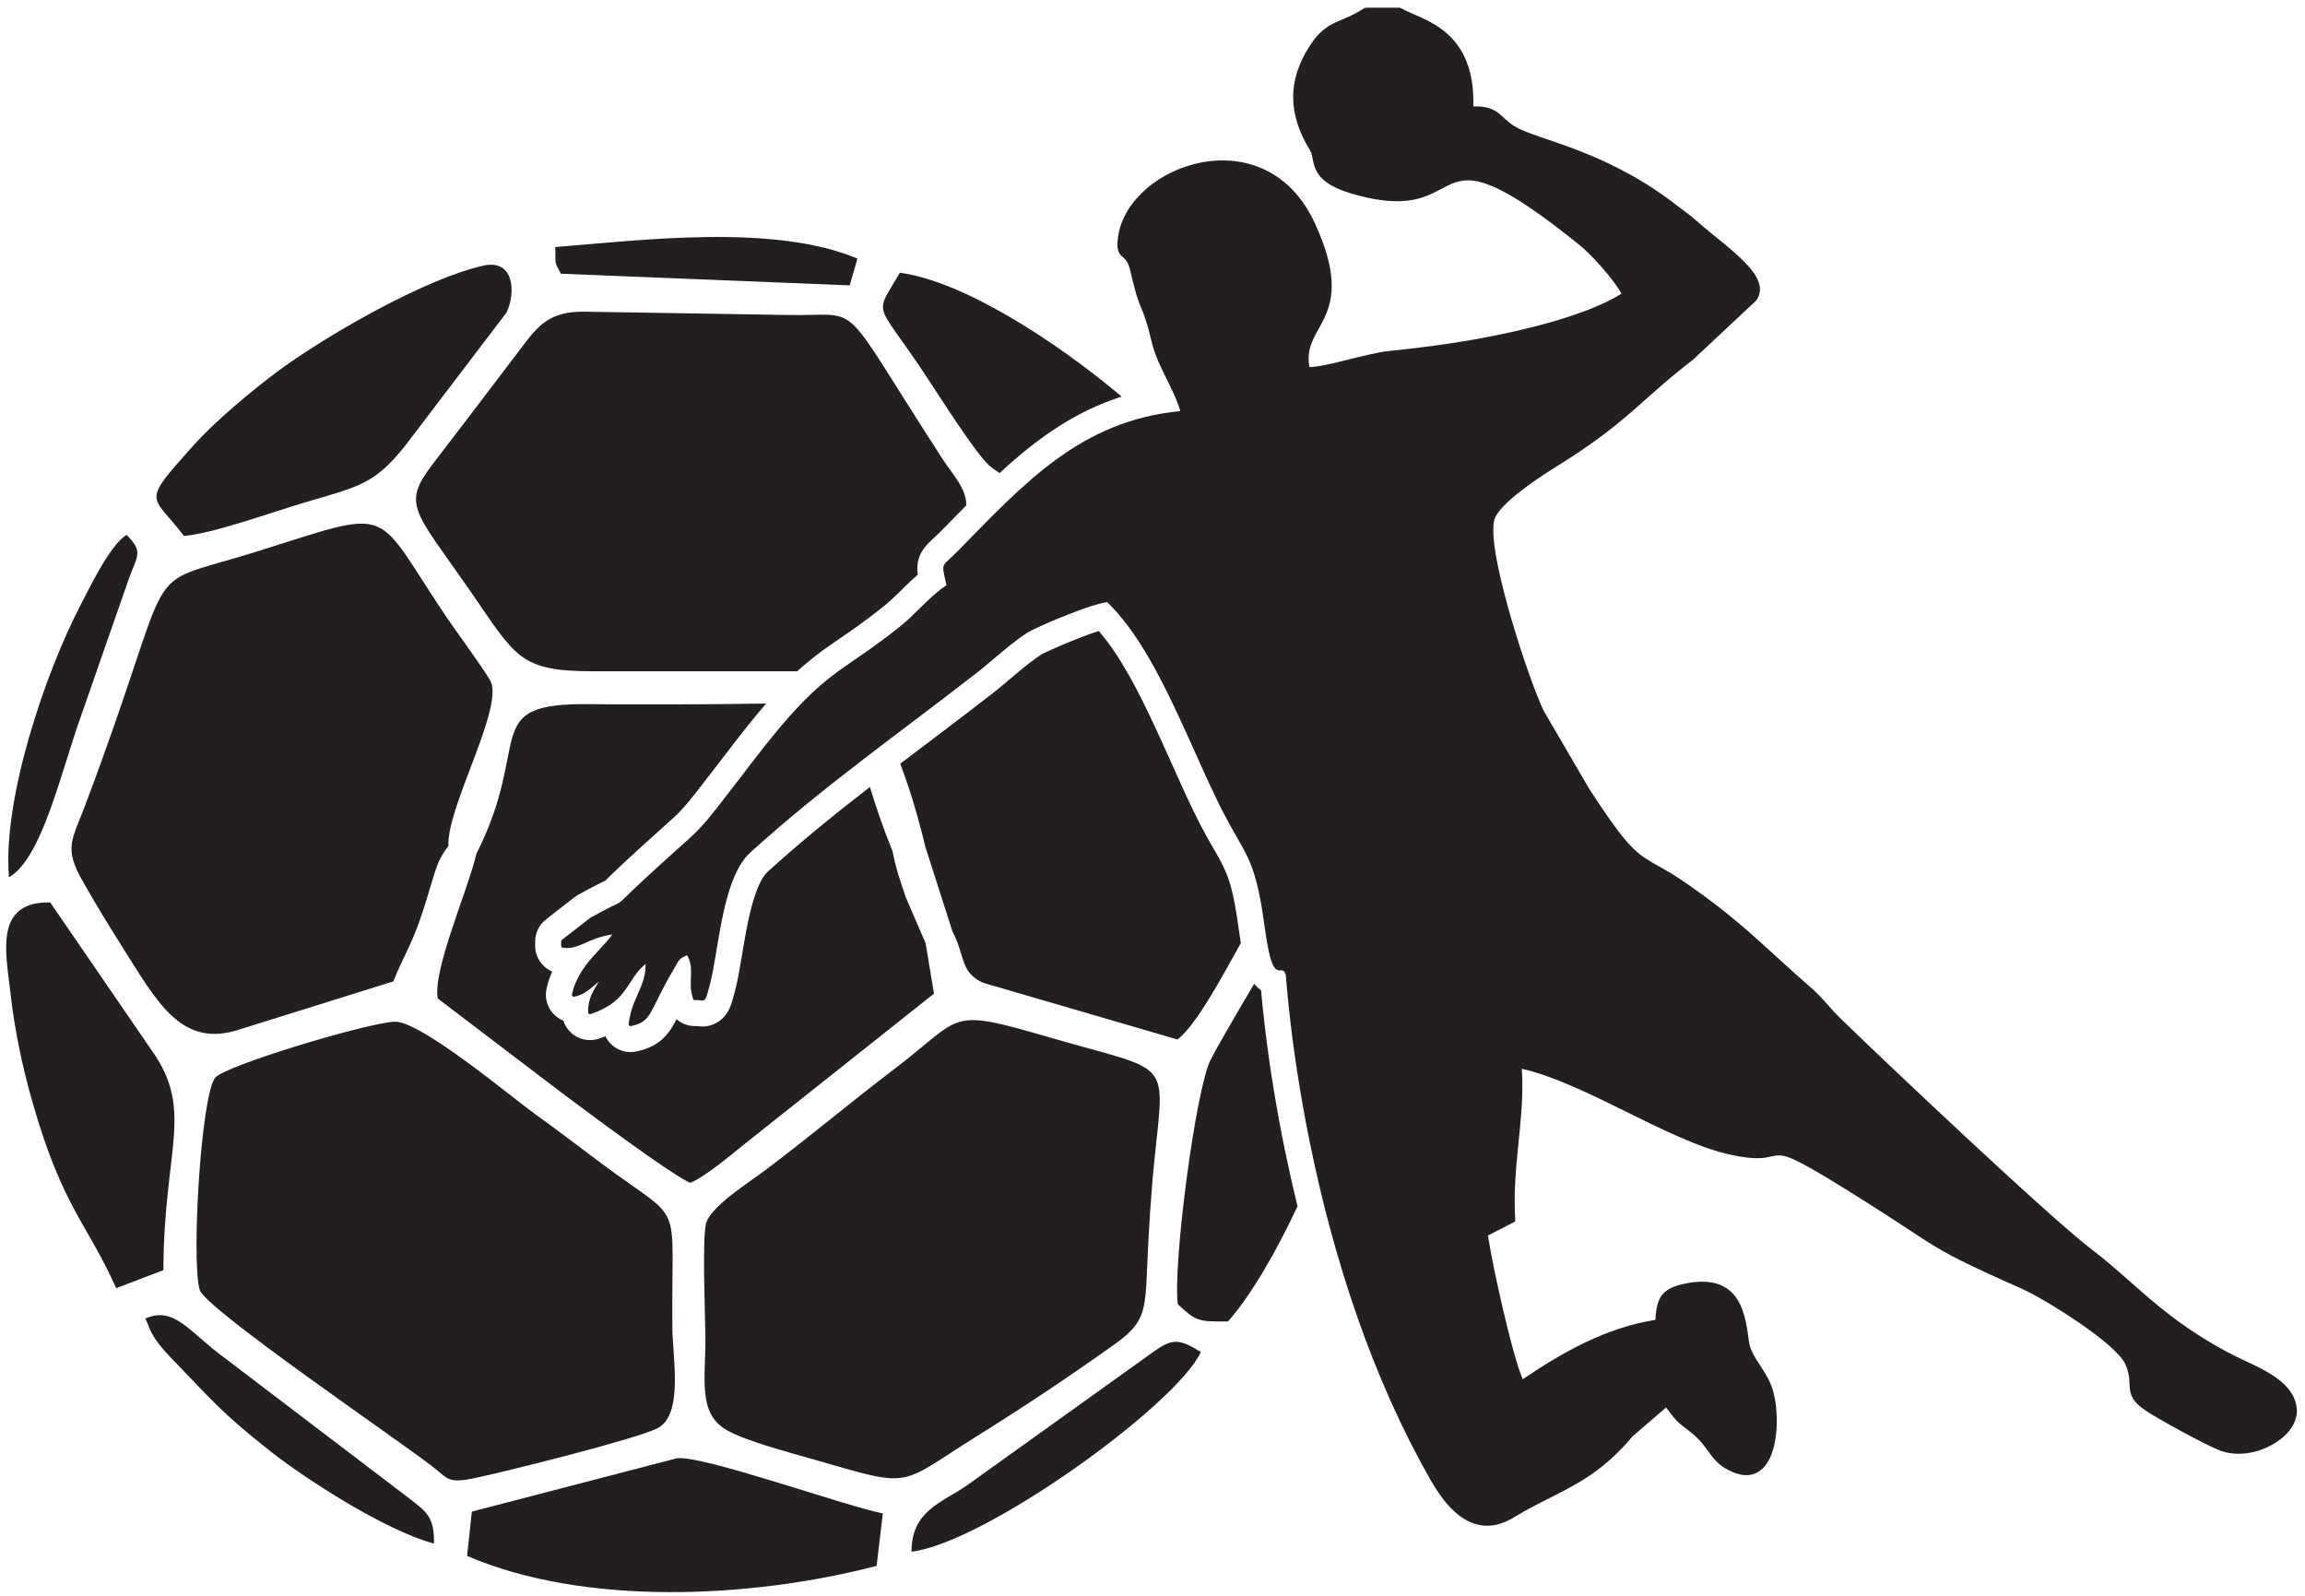
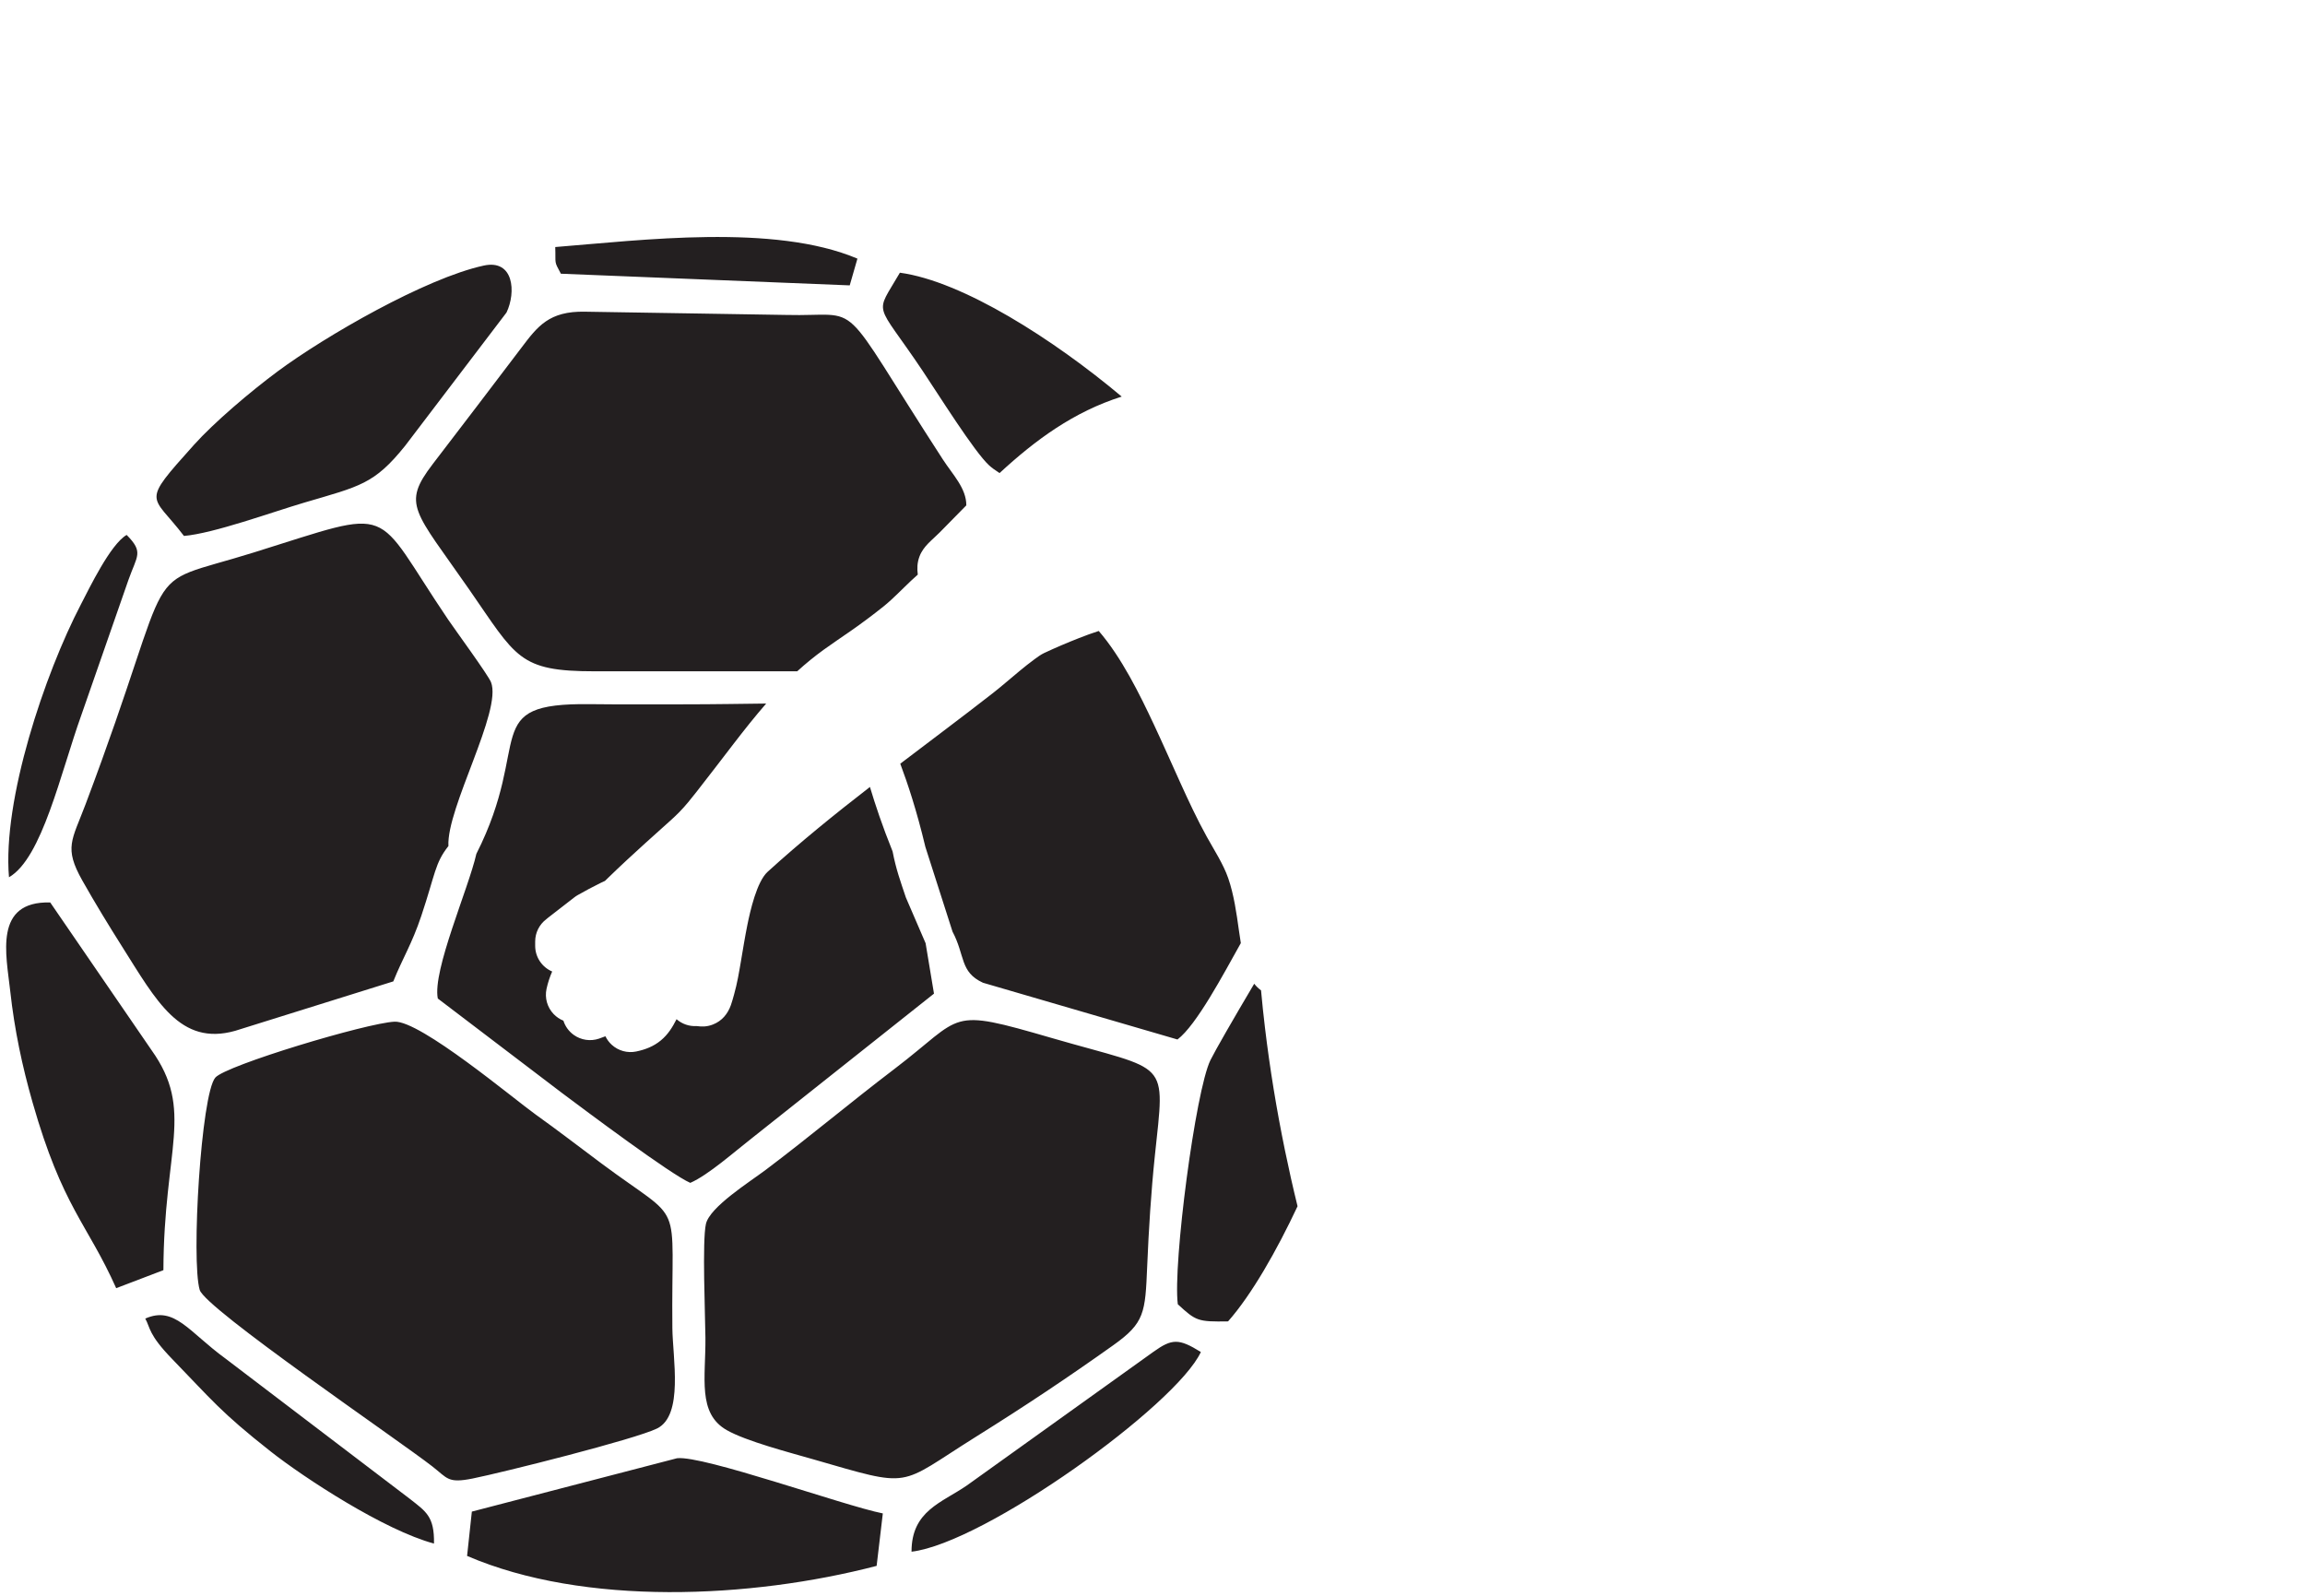
<svg xmlns="http://www.w3.org/2000/svg" xmlns:ns1="http://sodipodi.sourceforge.net/DTD/sodipodi-0.dtd" xmlns:ns2="http://www.inkscape.org/namespaces/inkscape" version="1.1" id="svg1" width="481.333" height="333.333" viewBox="0 0 481.333 333.333" ns1:docname="HANDBALL 4.eps">
  <defs id="defs1" />
  <ns1:namedview id="namedview1" pagecolor="#ffffff" bordercolor="#000000" borderopacity="0.25" ns2:showpageshadow="2" ns2:pageopacity="0.0" ns2:pagecheckerboard="0" ns2:deskcolor="#d1d1d1">
    <ns2:page x="0" y="0" ns2:label="1" id="page1" width="481.333" height="333.333" margin="0" bleed="0" />
  </ns1:namedview>
  <g id="g1" ns2:groupmode="layer" ns2:label="1">
    <path id="path1" d="m 871.785,2118.39 c 135.525,10.77 343.555,37.16 474.445,-18.19 l -12.09,-41.99 -453.515,18.31 c -11.258,20.98 -7.816,13.89 -8.84,41.87 z M 1376.39,47.738 C 1178.9,-3.723 917.359,-15.902 733.363,63.375 l 7.473,69.578 322.174,83.785 c 40.88,4.848 261.26,-74.281 323.09,-86.648 z M 687.395,938.52 c -8.715,43.722 48.324,172.85 60.558,227.16 89.586,177 2.82,237.1 178.305,235.02 47.488,-0.57 95.032,-0.28 142.532,-0.28 56.04,0 99.73,0.9 134.18,1.24 -17.8,-20.48 -34.66,-41.78 -51.2,-63.24 -19.41,-25.16 -38.59,-50.49 -58.23,-75.47 -8.48,-10.78 -17.1,-21.65 -26.7,-31.47 -8.47,-8.66 -17.66,-16.69 -26.69,-24.76 -18.62,-16.64 -37.15,-33.38 -55.462,-50.35 -10.258,-9.5 -20.391,-19.14 -30.426,-28.89 -1.375,-1.33 -2.875,-2.95 -4.348,-4.26 -2.223,-1.17 -4.809,-2.2 -7.039,-3.29 -12.09,-5.89 -23.898,-12.32 -35.617,-18.91 -1.875,-1.06 -3.668,-2.25 -5.371,-3.57 l -41.141,-31.9 c -0.48,-0.37 -0.883,-0.69 -1.344,-1.09 -0.597,-0.5 -1.191,-1.03 -1.797,-1.52 -10.929,-8.31 -17.32,-21.17 -17.32,-34.9 v -6.76 c 0,-17.93 10.836,-33.616 26.688,-40.346 -3.774,-8.586 -6.774,-17.625 -8.86,-27.235 -3.09,-14.254 1.098,-29.07 11.184,-39.601 4.375,-4.567 9.601,-8.059 15.289,-10.348 2.828,-8.91 8.473,-16.789 16.289,-22.375 11.457,-8.187 26.262,-10.375 39.59,-5.84 3.406,1.156 6.773,2.391 10.09,3.715 2.375,-4.934 5.683,-9.441 9.824,-13.25 10.422,-9.578 24.789,-13.535 38.648,-10.629 14.263,2.984 27.183,7.973 38.543,17.367 11.41,9.446 18.29,20.789 24.69,33.305 8.48,-7.406 19.71,-11.477 31.47,-10.77 9,-1.273 16.8,-0.972 25.59,2.442 14.2,5.512 23.34,16.625 28.31,30.625 1.95,5.512 3.38,11.074 4.98,16.687 4.85,17.141 7.78,34.657 10.76,52.188 3.22,18.965 6.25,37.975 10.07,56.825 4.43,21.85 14.76,67.92 31.79,83.42 51.48,46.86 105.61,90.6 160.66,133.23 8.29,-27.62 19.33,-60.94 35.57,-101.21 5.5,-28.28 12.02,-45.94 20.85,-72.33 l 30.99,-71.82 13.15,-79.135 -284.5,-225.82 C 1153.67,698.449 1112.1,661.34 1083.8,649.09 1053.05,662.309 920.25,761.914 882.707,789.957 Z m 16.664,239.39 c -21.375,-27.05 -20.45,-43.5 -42.571,-109.62 -14.894,-44.54 -29.175,-65.96 -43.965,-102.888 L 369.234,887.801 C 282.637,863.395 245.473,935.09 191.289,1020.7 c -20.121,31.8 -42.543,68.51 -62.113,103.25 -29.039,51.57 -16.274,62.74 5.031,119.2 150.977,400.19 75.438,336.86 264.059,395.63 227.593,70.92 183.742,74.34 305.379,-105.34 10.503,-15.52 62.789,-86.92 67.3,-98.31 17.805,-44.91 -70.086,-197.69 -66.886,-257.22 z M 1431.18,70 c -0.09,64.328 47.49,76.797 86.92,104.02 l 292.95,209.851 c 29.22,20.844 39.8,21.102 74.41,-0.359 C 1846.55,299.691 1545.88,83.551 1431.18,70 Z M 228.082,436.012 c 46.106,20.375 68.301,-20.922 125.699,-62.61 L 643.422,153.008 c 25.453,-20.051 38.746,-27.57 37.98,-70.239 C 603.207,103.781 477.82,185.766 425.027,227.32 c -79.16,62.309 -92.707,81.364 -154.617,145.102 -37.75,38.867 -34.363,49.379 -42.328,63.59 z m 85.465,44.996 c -13.551,46.055 2.211,307.629 24.531,333.371 16.758,19.32 237.527,85.684 281.375,87.777 40.527,1.942 187.719,-121.66 222.027,-146.117 34.45,-24.562 66.879,-49.684 103.157,-76.703 132.853,-98.945 108.853,-47.582 111.023,-258.324 0.48,-46.68 17.88,-136.864 -24,-157.547 -34.383,-16.981 -243.379,-69.309 -289.605,-78.567 -39.047,-7.82 -39.172,0.192 -63.102,18.868 -52.976,41.339 -356.781,247.945 -365.406,277.242 z M 1813.16,690.996 c -5.89,-56.297 -9.57,-115.258 -11.97,-172.812 -3.04,-73.121 -3.92,-88.911 -53.11,-123.903 -71.74,-51.023 -136.93,-94.539 -215.93,-143.937 -124.9,-78.114 -96.72,-80.946 -256.81,-34.86 -35.56,10.235 -103.78,28.008 -134.31,45.422 -46.32,26.418 -32.87,82.367 -33.45,145.106 -0.33,35.289 -5.21,152.332 0.79,178.59 6.11,26.726 68.45,65.73 94.13,85.093 70.84,53.414 131.46,104.692 201.81,158.223 111.03,84.469 80.96,96.848 247.39,48.496 185.91,-54.008 177.66,-30.398 161.46,-185.418 z m 115,-259.402 c -47.5,-0.723 -50.28,0.504 -78.91,26.914 -7.93,62.551 27.78,335.512 51.25,383.285 7.12,14.504 36.51,65.652 68.72,119.922 3.12,-3.957 6.69,-7.449 10.73,-10.36 0.03,-0.343 0.06,-0.683 0.09,-1.027 1.72,-19.082 3.74,-38.137 6.01,-57.16 7.73,-64.695 18.28,-129.063 31.4,-192.879 6.02,-29.297 12.61,-58.629 19.81,-87.91 -32.45,-69.207 -72.05,-138.879 -109.1,-180.785 z M 78.856,1089.35 237.926,857.457 c 67.562,-94.703 19.359,-154.043 18.637,-345.426 L 182.434,483.73 C 136.918,585.727 98.215,610.363 51.047,775.676 34.879,832.324 22.77,889.094 16.059,950.258 9.809,1007.2 -10.324,1091.65 78.856,1089.35 Z m 1374.074,87.19 c -13.98,58.46 -27.86,99.69 -39.43,130.66 48.23,36.68 96.79,72.96 144.52,110.13 14.59,11.37 28.41,23.61 42.68,35.36 7.77,6.39 15.62,12.72 23.74,18.65 4.35,3.17 9.77,7.2 14.67,9.49 17.93,8.42 36.18,16.2 54.62,23.43 10.36,4.06 20.8,7.95 31.4,11.34 35.96,-41.65 64.41,-99.64 86.71,-147.18 14.19,-30.28 27.64,-60.91 41.48,-91.36 12.98,-28.56 26.21,-57.02 41.41,-84.49 11.4,-20.61 26.05,-42.98 33.72,-65.21 8.94,-25.87 12.97,-54.85 16.76,-81.89 0.93,-6.65 1.9,-13.3 3,-19.93 -27.21,-48.524 -69.49,-128.673 -99.46,-151.345 l -305.44,89.121 c -36.45,16.864 -27.7,42.384 -47.75,80.194 z M 14.109,1128.89 c -10.402,121.24 55.988,319.29 113.063,428.7 13.109,25.12 46.262,94.29 71.676,108.8 27.175,-27.41 16.25,-32.46 2.843,-70.57 L 128.008,1384.36 C 94.863,1292.01 66.188,1158.96 14.109,1128.89 Z m 919.696,323.39 c -119.637,0 -122.883,21.51 -197.34,128.76 -86.129,124.06 -106.016,132.58 -56.977,196.68 50.25,65.67 90.828,118.67 139.594,183.14 24.887,32.91 43.082,57.12 99.211,56.03 l 315.387,-5.09 c 125.95,-3.4 75.82,36.58 246.63,-226.82 15.62,-24.08 37.03,-45.37 36.88,-72.17 -13.75,-13.85 -27.6,-28.05 -41.73,-42.44 -11.89,-12.11 -25.63,-21.3 -31.85,-37.94 -3.64,-9.73 -3.83,-19.05 -2.61,-28.34 -14.51,-12.7 -27.57,-26.61 -42.09,-39.89 -3.89,-3.56 -7.86,-7.03 -11.97,-10.31 -16.71,-13.37 -33.87,-26.13 -51.41,-38.37 -13.99,-9.76 -28.2,-19.2 -42.03,-29.2 -14.65,-10.61 -28.55,-21.93 -41.81,-34.04 h -2.9 z m 619.445,323.09 c -23.48,21.31 -80.1,112.08 -105.27,149.57 -74.88,111.54 -75.13,84 -35.07,153.17 98.9,-13.51 241.59,-104.95 348.25,-194.51 -75.2,-23.91 -134.7,-67.43 -191.77,-120.08 -6.94,4.48 -12.43,8.48 -16.14,11.85 z M 288.84,1664.79 c -51.176,67.17 -68.961,48.63 15.699,143.02 31.27,34.85 88.406,83.52 131.742,115.61 74.481,55.15 231.68,145.96 323.258,165.87 47.356,10.29 50.899,-41.96 35.742,-73.7 L 635.98,1806.19 c -48.652,-60.45 -70.921,-63.31 -158.003,-89 -51.715,-15.26 -141.95,-48.28 -189.137,-52.4" style="fill:#231f20;fill-opacity:1;fill-rule:evenodd;stroke:none" transform="matrix(0.133,0,0,-0.133,0,333.333)" />
-     <path id="path2" d="m 1486.03,1587.58 c -8.44,38.08 -8.6,26.64 18.51,54.25 103.6,105.55 192.17,204.1 348.63,218.96 -10.98,37.61 -35.17,68.8 -44.62,107.47 -4.5,18.37 -8.95,36.56 -16.5,53.94 -8.14,18.72 -12.78,39.41 -17.41,59.21 -1.35,5.78 -3.39,11.95 -7.15,16.64 -2.37,2.95 -5.25,4.88 -7.77,7.57 -7.11,7.58 -5.48,19.97 -4.15,29.35 4.19,29.65 21.9,55.49 44.16,74.77 24.37,21.1 55.34,35.57 86.97,41.54 33.31,6.29 68.02,3.25 98.85,-11.32 36.63,-17.31 62.31,-48 78.97,-84.38 16.69,-36.43 32.64,-81.76 23.93,-122.33 -2.7,-12.55 -7.48,-23.66 -13.47,-34.95 -5.01,-9.45 -10.73,-18.74 -14.82,-28.64 -5.51,-13.3 -6.87,-25.56 -4.3,-39.51 14.23,-0.79 53.27,9.68 65.73,12.73 10.62,2.6 21.25,5.21 31.93,7.54 8.6,1.88 17.57,3.74 26.34,4.65 44.79,4.61 89.52,10.16 133.87,18.04 32.91,5.85 65.75,12.74 98.12,21.1 25.36,6.56 50.69,14.05 75.24,23.22 19.92,7.45 40.55,16.37 58.68,27.73 -11.56,21.94 -46.91,61.13 -64.88,75.65 -26.44,21.37 -53.66,42.5 -81.93,61.42 -17.41,11.66 -36.3,23.3 -55.62,31.52 -21.26,9.03 -40.78,13.32 -62.77,4.48 -8.27,-3.32 -16.1,-7.86 -24.01,-11.94 -9.64,-4.96 -19.15,-9.09 -29.67,-11.86 -33.84,-8.91 -71.47,-1.86 -104.34,7.78 -20.41,5.98 -45.69,15.93 -55.89,36.19 -2.96,5.87 -4.3,11.73 -5.55,18.11 -0.87,4.44 -1.75,9.6 -4.15,13.49 -34.21,55.68 -36.53,109.02 -0.38,164.5 9.61,14.76 19.7,25.9 35.42,34.12 7.29,3.81 15.06,6.8 22.58,10.13 9.78,4.33 18.92,9.12 27.91,14.93 0.52,0.34 1.05,0.5 1.67,0.5 h 53.18 c 0.55,0 1.02,-0.13 1.51,-0.4 10.25,-5.75 22.11,-10.11 32.85,-15.09 13.99,-6.49 27.24,-13.94 39,-24.03 34.28,-29.38 43.76,-72.11 42.5,-115.5 14.51,0.45 27.68,-1.22 39.63,-10.54 3.96,-3.08 7.55,-6.64 11.27,-9.99 4.4,-3.97 8.88,-7.49 13.94,-10.59 11.2,-6.86 26.51,-11.95 38.92,-16.26 20.03,-6.96 40.04,-13.62 59.85,-21.24 57.17,-21.99 109.09,-49.99 157.42,-87.9 9.32,-7.31 18.98,-13.71 27.84,-21.65 9.34,-8.36 19.05,-16.33 28.76,-24.25 17.06,-13.92 35.32,-28.22 50.47,-44.19 10.47,-11.03 23.34,-27.01 21.87,-43.24 -0.47,-5.25 -2.39,-10.04 -5.39,-14.35 -0.13,-0.19 -0.26,-0.33 -0.43,-0.49 l -98.59,-92.43 c -0.08,-0.07 -0.14,-0.13 -0.22,-0.19 -16.54,-12.73 -32.67,-25.9 -48.47,-39.53 -12.96,-11.18 -25.67,-22.64 -38.49,-33.97 -16.85,-14.87 -33.85,-29.22 -51.76,-42.81 -24.25,-18.4 -49.61,-35.28 -75.44,-51.34 -23.02,-14.31 -92.49,-58.83 -98.36,-84.93 -7.41,-32.97 16.62,-119.23 26.23,-152.41 8.86,-30.55 18.64,-60.98 29.35,-90.93 4.17,-11.66 8.48,-23.3 13.11,-34.79 2.98,-7.39 6.13,-15.12 9.79,-22.12 l 70.39,-120.72 c 10.22,-15.76 20.49,-31.43 31.32,-46.77 12.89,-18.24 31.11,-43.29 48.82,-56.86 12.33,-9.45 27.13,-17.13 40.63,-24.88 6.79,-3.9 13.55,-7.9 20.06,-12.26 41.89,-28.03 79.96,-57.45 117.56,-90.93 30.59,-27.23 60.3,-55.241 91.29,-82.061 16.8,-14.543 29.45,-32.094 45.3,-47.43 62.98,-60.945 126.92,-121.152 191.04,-180.894 39.62,-36.922 79.43,-73.703 119.72,-109.899 16.08,-14.449 32.26,-28.824 48.65,-42.929 11.37,-9.785 22.95,-19.668 34.88,-28.77 19.46,-14.847 37.87,-30.777 56.2,-46.965 21.94,-19.363 43.68,-38.621 66.95,-56.422 28.66,-21.933 58.74,-41.062 90.53,-58.132 13.4,-7.188 27.45,-13.301 41.11,-19.989 27.99,-13.695 63.5,-33.046 67.12,-67.714 0.31,-3 0.29,-6.02 -0.05,-9.016 -3.58,-31.262 -39.04,-52.82 -66.84,-59.586 -16.83,-4.09 -35.11,-4.391 -51.6,1.355 -8.47,2.954 -17.55,7.575 -25.59,11.571 -12.23,6.078 -24.34,12.461 -36.35,18.969 -11.87,6.433 -23.7,13.019 -35.37,19.82 -7.89,4.601 -16.38,9.476 -23.79,14.789 -10.33,7.418 -19.62,15.832 -21.94,28.891 -1.06,5.964 -0.81,12.269 -1.34,18.32 -0.74,8.492 -2.8,16.07 -6.25,23.875 -14.62,33.012 -127.03,102.66 -161.77,118.14 -29.02,12.926 -58.19,25.899 -86.76,39.786 -16.88,8.203 -33.36,16.796 -49.45,26.468 -13.98,8.407 -27.61,17.446 -41.24,26.414 -21.43,14.102 -42.91,28.075 -64.59,41.793 -22.58,14.297 -45.25,28.539 -68.2,42.235 -13.44,8.019 -27.2,16.101 -41.21,23.07 -10.47,5.203 -23.43,11.574 -35.48,9.652 -7.37,-1.175 -13.51,-3.183 -21.27,-3.793 -14.93,-1.175 -31.21,1.301 -45.8,4.239 -28.32,5.691 -56.71,16.656 -83.15,28.14 -30.44,13.215 -60.21,28.121 -89.97,42.793 -27.81,13.719 -55.74,27.446 -84.28,39.567 -23.85,10.129 -49.05,19.617 -74.44,25.332 0.35,-4.926 0.59,-9.864 0.73,-14.797 1.07,-36.445 -3.09,-72.883 -6.69,-109.09 -3.77,-37.945 -6.83,-75.582 -4.31,-113.734 0.09,-1.258 -0.54,-2.379 -1.66,-2.953 l -41.29,-21.235 c 6.13,-37.531 14.43,-75.66 22.99,-112.676 5.23,-22.675 10.78,-45.351 17.04,-67.769 4.11,-14.711 8.69,-30.899 14.61,-45.207 63.87,43.25 131.02,80.988 208.28,93.254 2.11,35.742 10.13,49.468 47.28,57.054 30.19,6.161 61.84,4.2 80.49,-23.48 3.93,-5.824 6.93,-12.238 9.28,-18.852 4.05,-11.398 6.18,-23.343 7.99,-35.273 1.09,-7.207 2.19,-18.363 4.88,-24.996 3.49,-8.598 8.24,-16.317 13.29,-24.059 9.46,-14.515 17.61,-26.765 22.09,-43.875 4.18,-15.972 5.73,-33.746 5.31,-50.218 -0.62,-24.469 -6.53,-62.54 -30.28,-75.708 -16.73,-9.277 -35.88,-2.48 -51.05,6.606 -6.98,4.184 -12.61,9.258 -17.82,15.465 -4.95,5.883 -9.25,12.308 -13.93,18.402 -5.66,7.371 -11.66,13.922 -18.77,19.938 -9.23,7.808 -18.66,13.531 -27.07,22.562 -4.59,4.93 -8.03,10.129 -12.18,15.367 -0.92,1.153 -1.85,2.301 -2.8,3.446 l -52.62,-45.399 c -18.48,-22.101 -38.93,-41.547 -62.51,-58.148 -19.4,-13.66 -39.86,-24.578 -61,-35.227 -20.85,-10.5 -41.6,-20.672 -61.46,-33.039 -19.31,-12.027 -40.9,-17.812 -63.1,-10.629 -30.83,9.973 -53.63,41.754 -68.99,68.703 -91.73,160.825 -151.54,344.926 -188.72,525.836 -12.88,62.657 -23.26,125.989 -30.85,189.508 -2.22,18.633 -4.2,37.297 -5.89,55.984 -0.47,5.243 -0.91,10.489 -1.35,15.731 -0.15,1.922 -0.24,4.23 -0.53,6.141 -1.02,2.652 -2.66,6.972 -5.98,6.953 -2.26,-0.012 -3.88,-0.442 -6.21,0.246 -3.55,1.039 -5.81,4.09 -7.46,7.226 -3.04,5.813 -4.98,13.583 -6.44,19.953 -3.07,13.4 -5.18,27.29 -7.09,40.9 -4.16,29.63 -8.82,61.22 -18.59,89.53 -8.65,25.03 -23.8,48.51 -36.59,71.63 -14.63,26.44 -27.47,54.13 -39.97,81.63 -13.9,30.6 -27.42,61.37 -41.69,91.79 -27.55,58.77 -63.25,129.72 -110.41,175.24 -8.41,-1.23 -17.4,-3.93 -25.4,-6.49 -11.48,-3.66 -22.83,-7.88 -34.04,-12.28 -19.2,-7.52 -38.4,-15.72 -57.07,-24.48 -7.35,-3.45 -14.81,-8.68 -21.36,-13.46 -8.76,-6.39 -17.24,-13.21 -25.61,-20.1 -13.94,-11.47 -27.61,-23.59 -41.83,-34.67 -119.06,-92.74 -243.45,-180.18 -355.18,-281.88 -25.79,-23.47 -37.6,-72.43 -44.29,-105.46 -3.91,-19.29 -7.02,-38.71 -10.31,-58.1 -2.69,-15.846 -5.42,-32.432 -9.8,-47.893 -1.32,-4.664 -2.56,-9.629 -4.18,-14.192 -0.87,-2.457 -2.02,-5.238 -4.64,-6.254 -1.89,-0.73 -3.85,-0.285 -5.77,0.004 -2.53,0.387 -4.86,0.477 -7.43,0.25 -1.43,-0.132 -2.73,0.711 -3.2,2.071 -5.2,15.168 -3.61,25.39 -3.2,40.644 0.29,10.606 -1.2,18.766 -6.14,27.82 -13.8,-5.5 -13.24,-8.937 -21.33,-22.472 -10.5,-17.555 -19.47,-35.031 -28.48,-53.332 -4.43,-8.969 -9.6,-20.071 -17.44,-26.551 -6.03,-4.992 -13.385,-7.305 -20.928,-8.887 -1.008,-0.211 -1.969,0.055 -2.723,0.75 -0.758,0.696 -1.101,1.633 -0.976,2.653 1.472,11.957 4.519,22.992 8.941,34.172 3.566,9.011 7.896,17.707 11.386,26.734 4.36,11.269 6.54,21.531 6.24,33.164 -9.92,-7.945 -16.235,-16.934 -23.349,-28.023 -6.386,-9.95 -12.316,-18.989 -21.062,-27.133 -11.91,-11.098 -26.473,-18.254 -41.774,-23.457 -0.972,-0.328 -1.953,-0.184 -2.789,0.418 -0.836,0.593 -1.293,1.476 -1.293,2.5 -0.054,22.16 8.184,33.054 16.813,48.082 -11.777,-9.809 -22.43,-20.961 -38.621,-23.731 -1.043,-0.176 -2.02,0.145 -2.75,0.91 -0.735,0.766 -1.016,1.754 -0.789,2.789 5.058,23.332 17.933,42.219 33.449,59.844 6.449,7.33 13.266,14.29 19.777,21.54 3.399,3.78 7.192,8.12 10.168,12.65 -11.8,-1.62 -22.535,-4.76 -33.789,-9.47 -9.195,-3.84 -18.777,-8.91 -28.551,-10.92 -5.113,-1.05 -10.144,-1.23 -15.312,-0.49 -1.527,0.22 -2.645,1.51 -2.645,3.06 v 6.76 c 0,1 0.43,1.86 1.235,2.47 1.152,0.86 2.238,1.83 3.445,2.85 l 41.145,31.9 c 0.125,0.1 0.238,0.17 0.379,0.25 11.007,6.19 22.136,12.27 33.496,17.8 3.699,1.81 8.324,3.7 11.75,5.92 3.515,2.28 7.168,6.12 10.168,9.04 9.812,9.52 19.699,18.93 29.729,28.22 18.15,16.81 36.47,33.37 54.92,49.85 9.7,8.67 19.57,17.36 28.67,26.66 10.65,10.89 20.2,22.82 29.61,34.78 19.7,25.06 38.98,50.52 58.45,75.76 24.25,31.45 49.75,63.3 77.57,91.69 17.52,17.89 35.52,33.41 55.79,48.08 13.63,9.86 27.66,19.18 41.46,28.81 18.3,12.77 36.11,26.01 53.54,39.95 4.82,3.85 9.47,7.91 14.01,12.07 19.25,17.59 37.92,38.93 59.64,53.44" style="fill:#231f20;fill-opacity:1;fill-rule:evenodd;stroke:none" transform="matrix(0.133,0,0,-0.133,0,333.333)" />
  </g>
</svg>